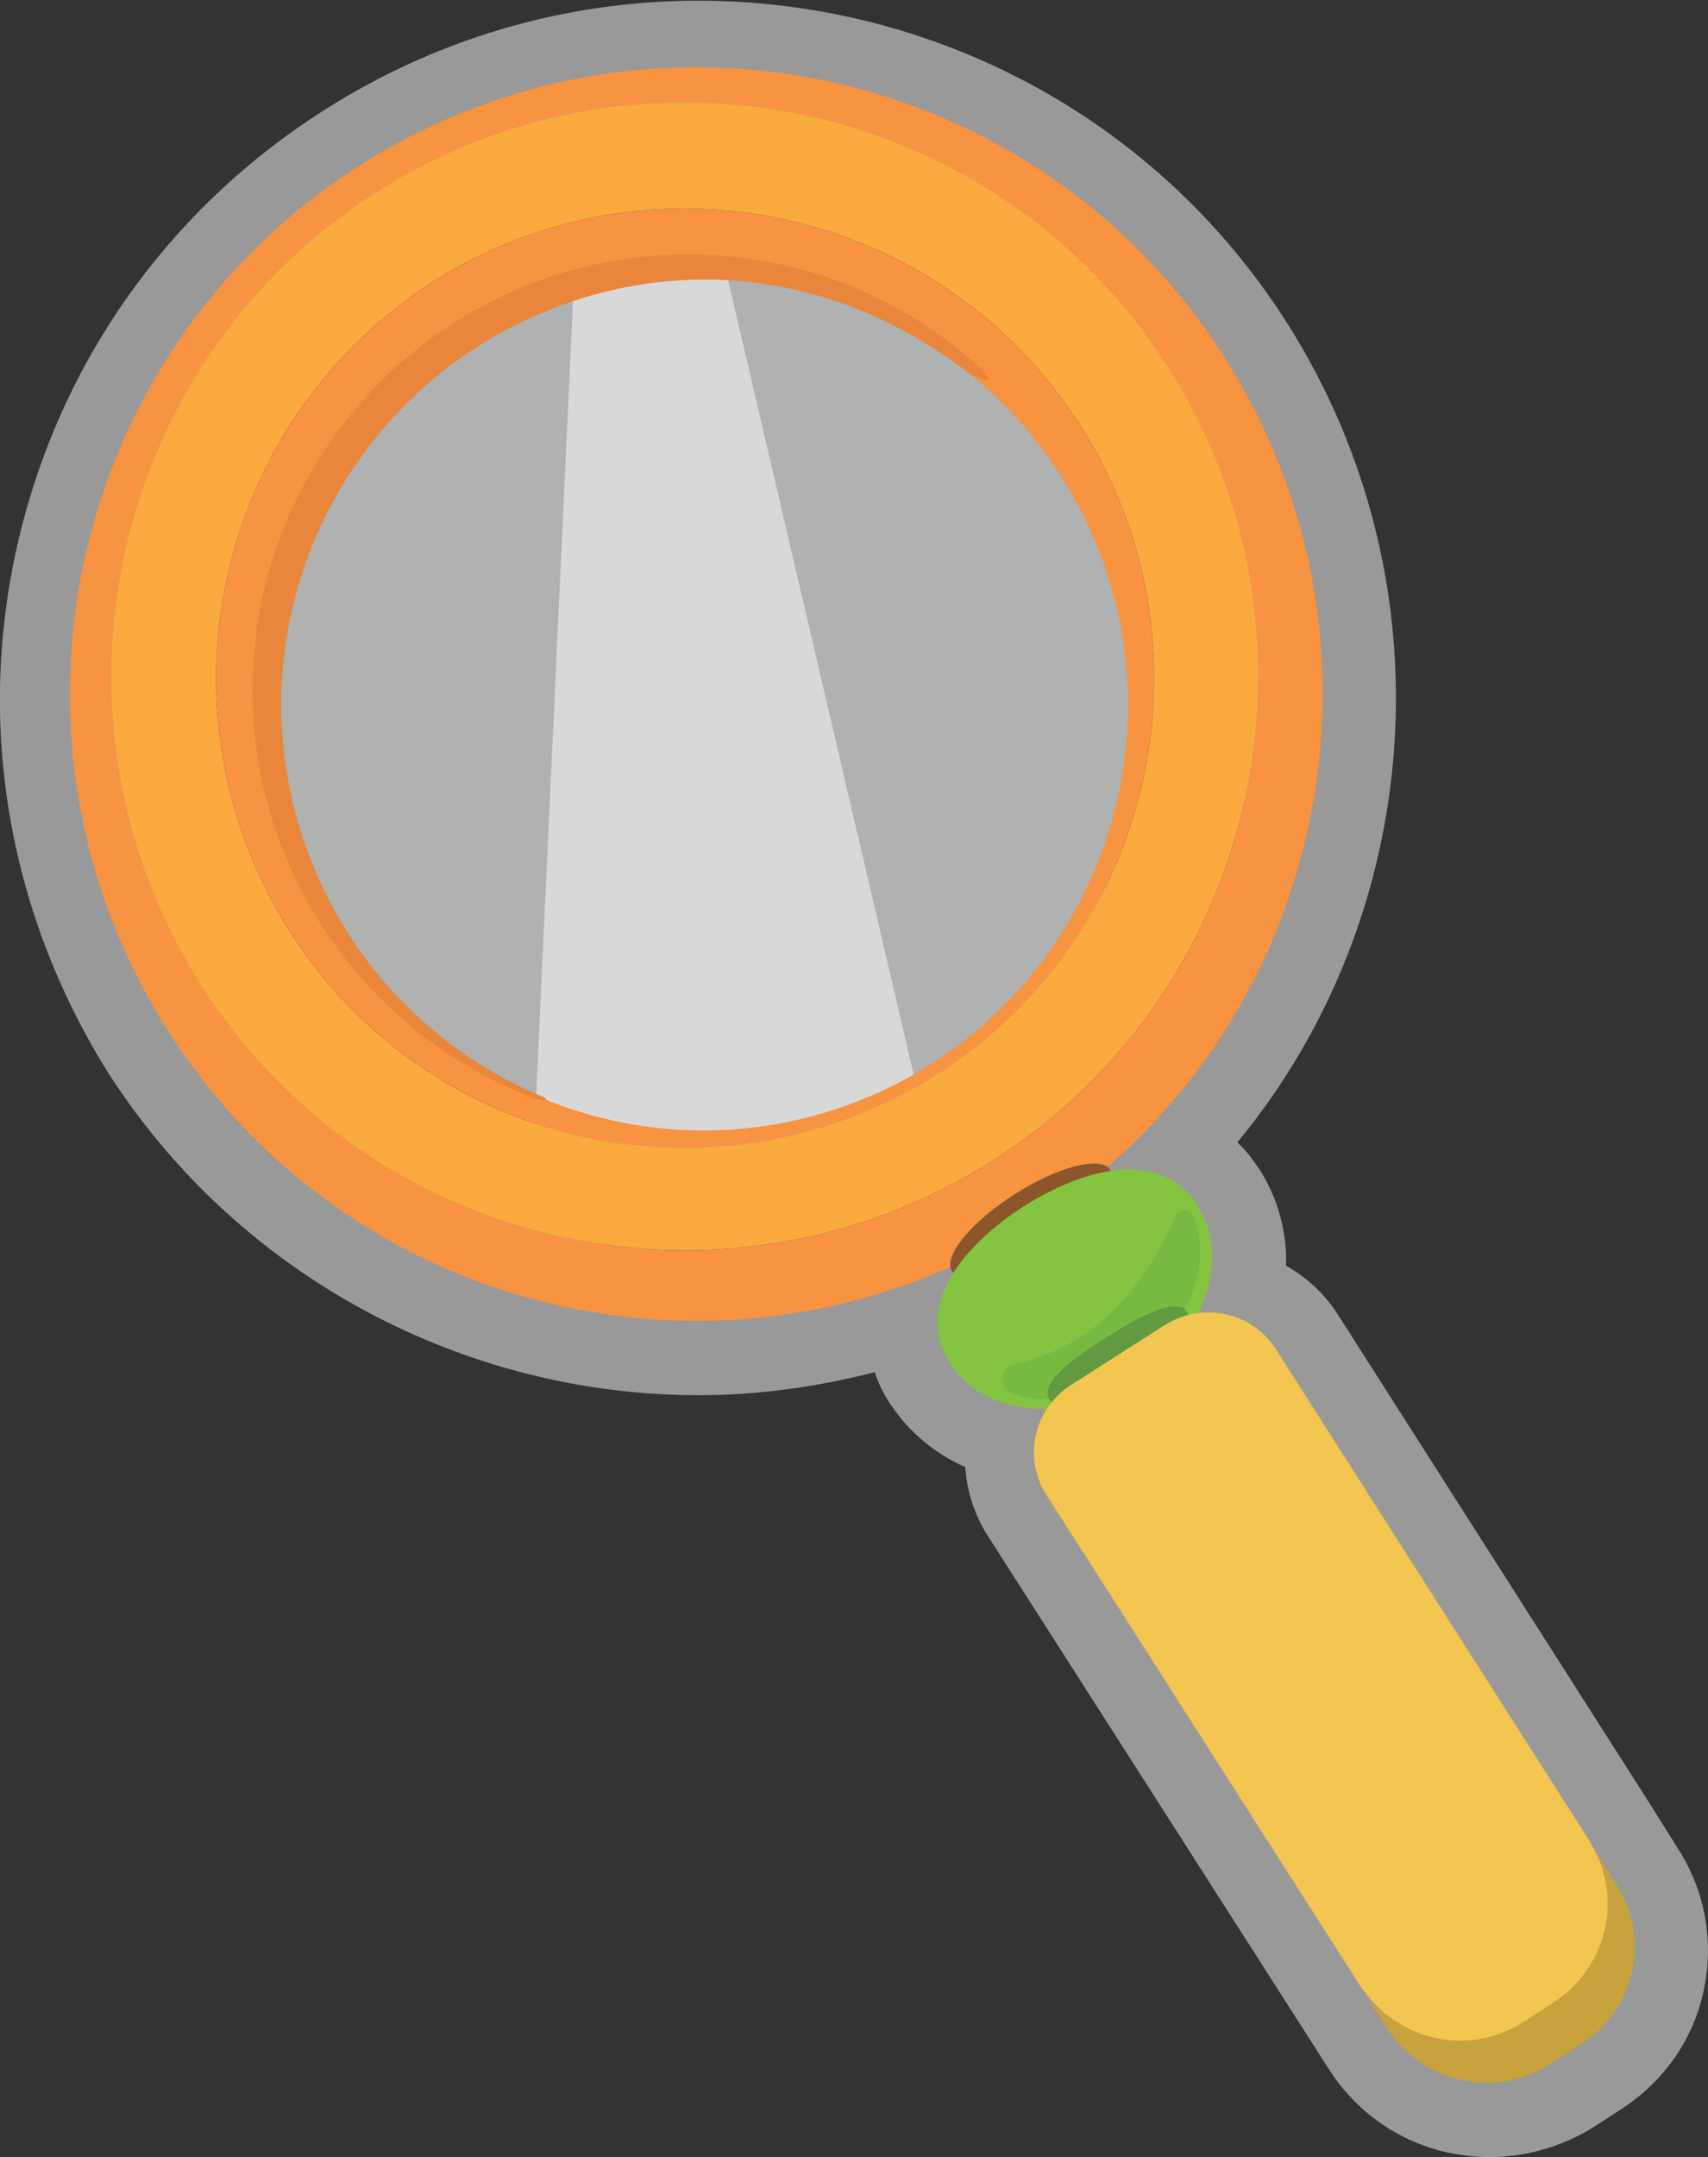
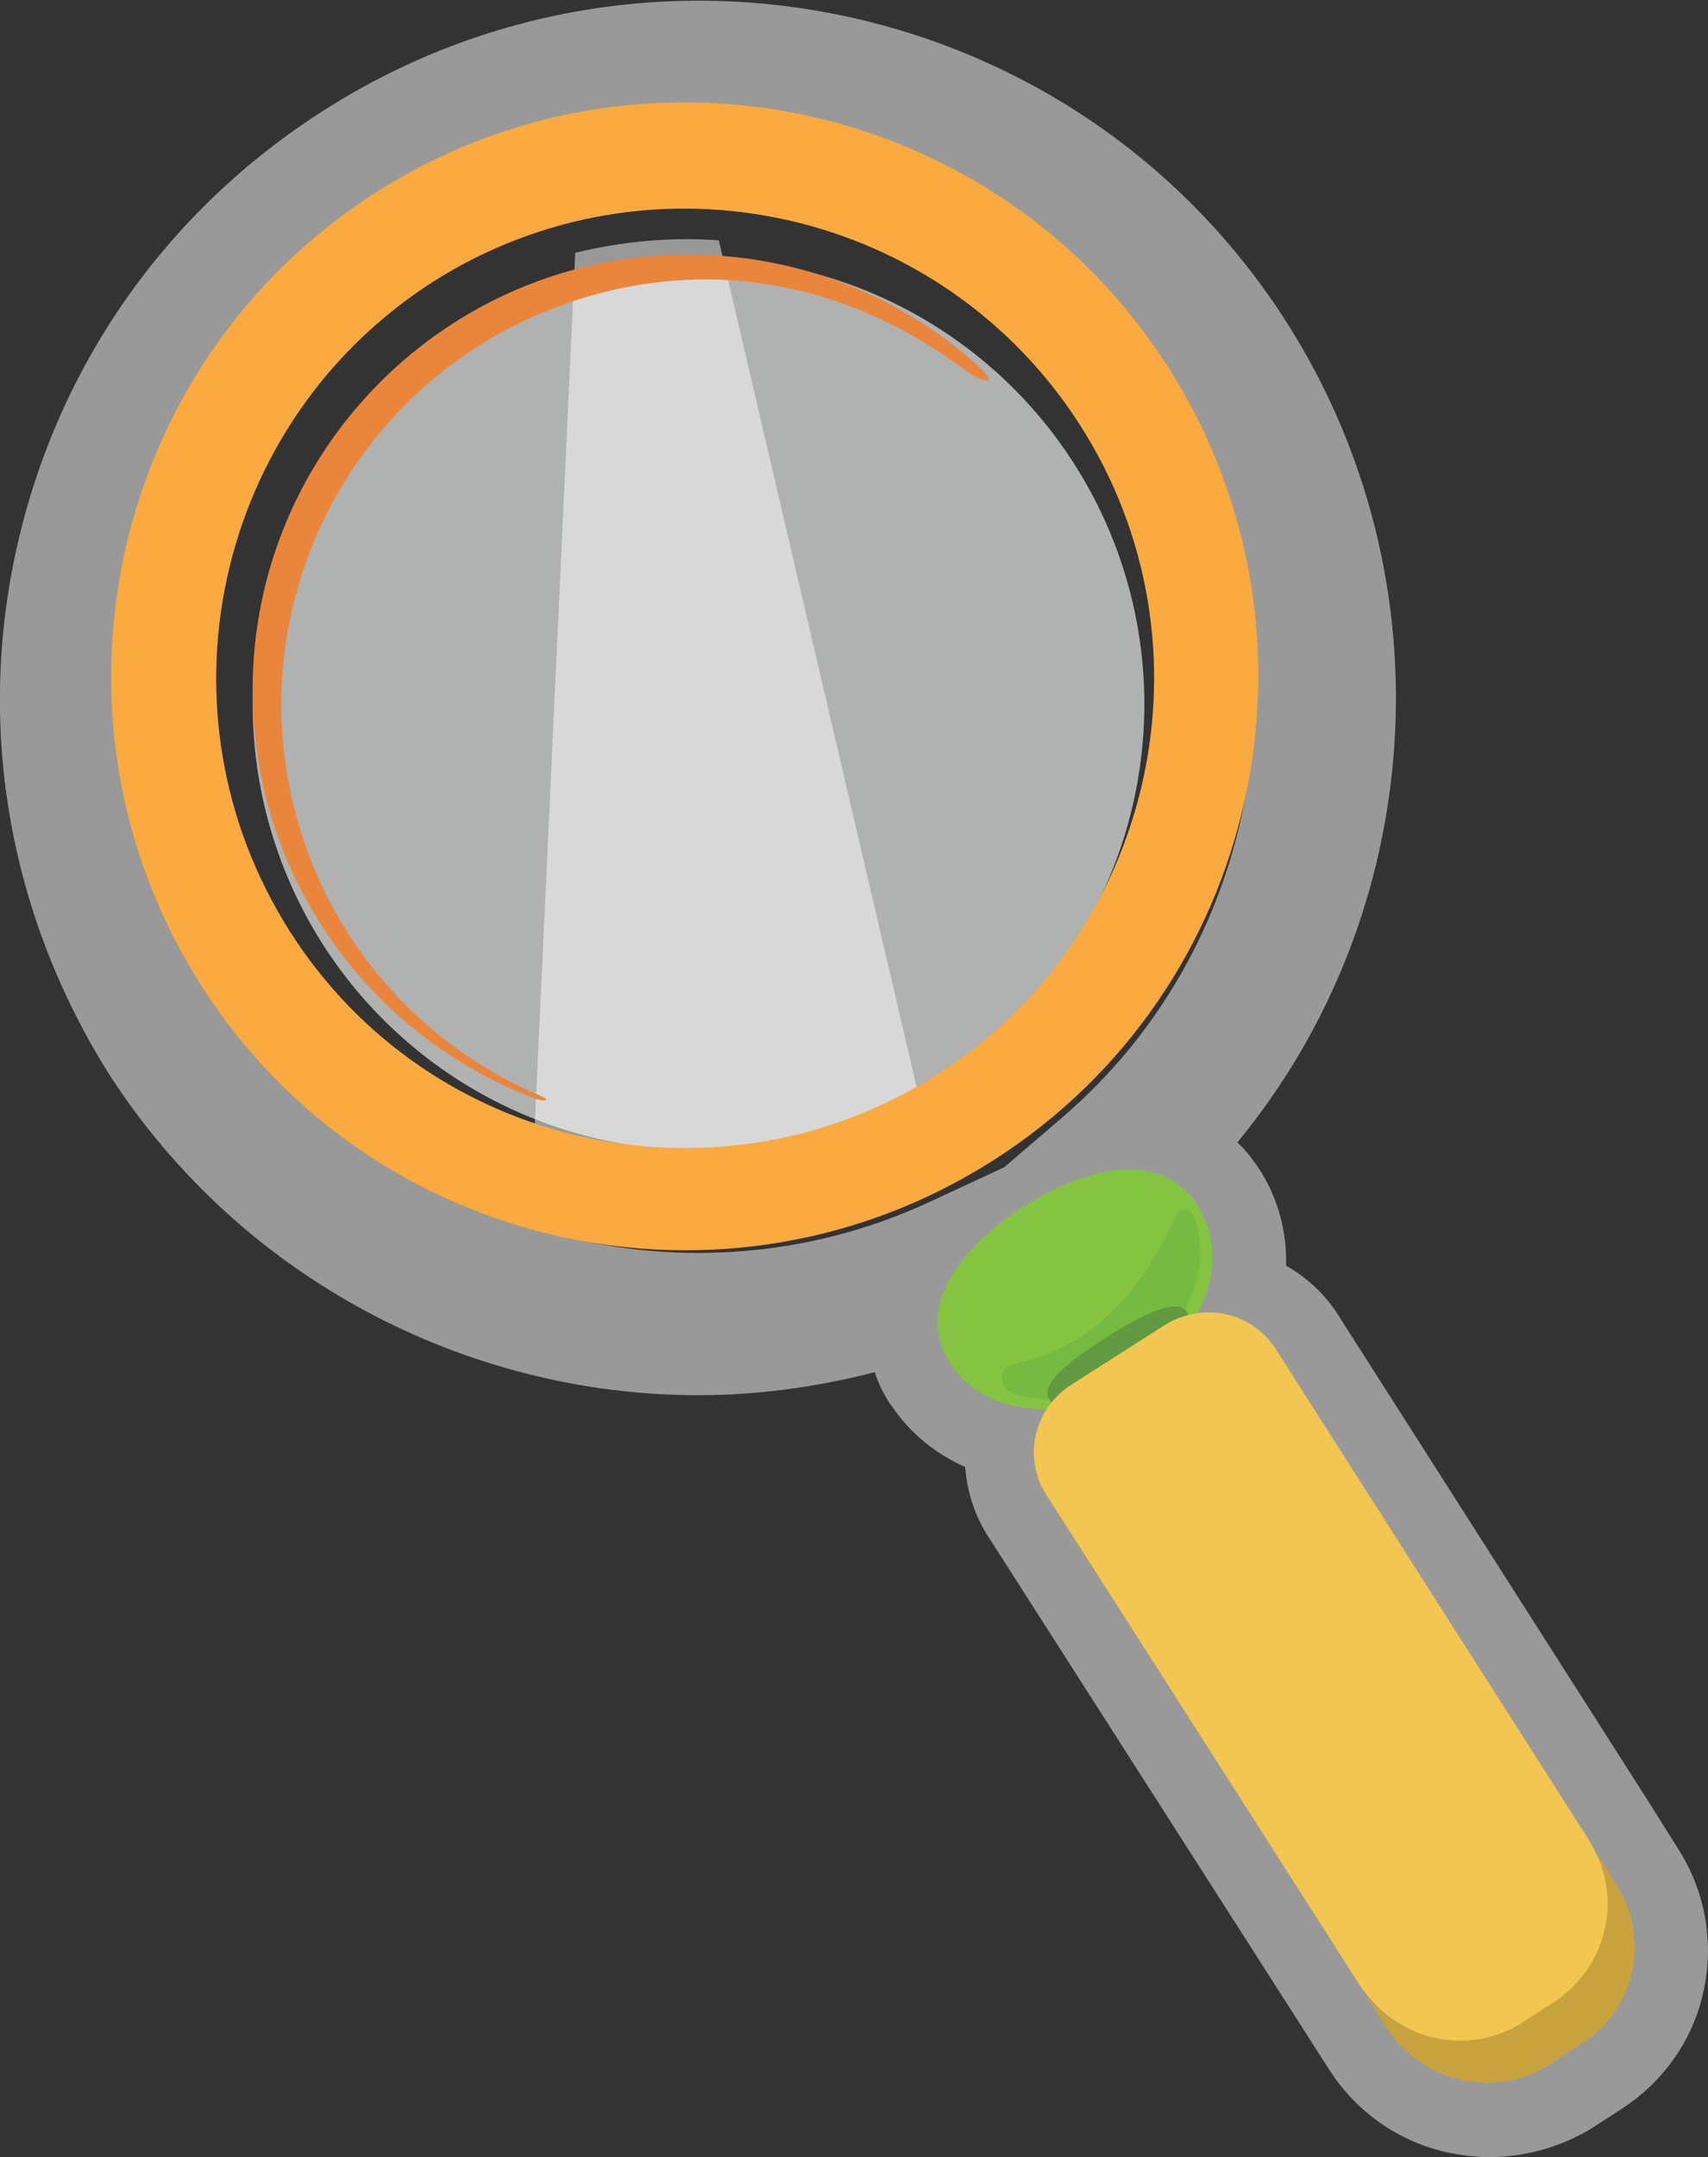
<svg xmlns="http://www.w3.org/2000/svg" version="1.1" id="Layer_1" x="0" y="0" width="192.7" height="243.2" xml:space="preserve">
  <rect width="100%" height="100%" fill="#333333" stroke="none" />
  <style>.st5{fill:#f79341}</style>
  <circle transform="rotate(-19.881 78.76 79.368)" cx="78.8" cy="79.4" fill="#cfd0d0" r="50.3" opacity=".8" />
  <path d="M64.9 28.5l-4.7 101.2c11 3.9 23.5 4.1 35.3-.2 3-1.1 5.8-2.4 8.6-4l-23-98.4c-5.4-.4-10.8.1-16.2 1.4z" opacity=".5" fill="#fff" />
  <path d="M168 243.2c-1.5 0-3-.2-4.6-.5-5.5-1.2-10.3-4.5-13.4-9.3l-38.4-60c-1.6-2.4-2.5-5.2-2.7-8-3.4-1.5-6.3-3.9-8.3-6.9l-.1-.1c-.8-1.2-1.4-2.4-1.8-3.7-6.6 1.7-13.3 2.6-19.9 2.6-26.1 0-51.6-13.1-66.5-36.2-11.2-17.8-15-38.9-10.4-59.4s16.9-38 34.7-49.3c36.6-23.3 85.3-12.6 108.6 24 18.5 29.1 15.7 66.6-5.6 92.4 1 .9 1.8 2 2.6 3.2 2 3.2 3 6.9 2.9 10.7 2.3 1.3 4.4 3.2 5.9 5.6l35.1 55 3.2 5.1c3.1 4.8 4.1 10.5 2.9 16.1-1.2 5.5-4.5 10.2-9.3 13.3l-3.4 2.2c-3.5 2.1-7.5 3.2-11.5 3.2zM78.8 16c-11.5 0-23.2 3.2-33.7 9.8-14.2 9-24 22.9-27.6 39.3-3.6 16.3-.7 33.1 8.4 47.3 16.8 26.3 50.8 36.2 79 23.1l8.4-3.9 6.3-5.4c23.7-20.1 28.9-55.1 12.1-81.4C119.8 26.2 99.5 16 78.8 16z" opacity=".5" fill="#fff" />
-   <path d="M79.6 31.5c-5.5 0-11 .9-16.4 2.9-24.9 9-37.8 36.4-28.8 61.3 9 24.9 36.4 37.9 61.3 28.9s37.8-36.5 28.8-61.4c-7.1-19.4-25.4-31.6-44.9-31.7z" fill="none" />
-   <path class="st5" d="M138.1 40.2c-21-32.9-64.7-42.5-97.6-21.5S-2 83.4 19 116.3c21 32.9 64.7 42.5 97.6 21.5 32.9-21 42.5-64.7 21.5-97.6zm-26 90.6C82 150 41.9 141.2 22.7 111.1 3.5 81 12.3 40.9 42.4 21.7c30.1-19.2 70.2-10.4 89.4 19.7s10.4 70.2-19.7 89.4z" />
  <path d="M131.8 41.4C112.6 11.3 72.5 2.5 42.4 21.7 12.3 40.9 3.5 81 22.7 111.1c19.2 30.1 59.3 38.9 89.4 19.7 30.1-19.2 38.9-59.3 19.7-89.4zm-26 79.7c-24.6 15.7-57.4 8.6-73.1-16.1C17 80.3 24.2 47.6 48.8 31.8c24.7-15.7 57.4-8.4 73.1 16.2 15.7 24.6 8.5 57.4-16.1 73.1z" fill="#faaa3f" />
-   <path class="st5" d="M48.8 31.8C24.2 47.6 17 80.3 32.7 105c15.7 24.7 48.5 31.8 73.1 16.1s31.8-48.5 16.1-73.1c-15.7-24.6-48.4-31.9-73.1-16.2zm46.8 92.8c-24.9 9-52.3-4-61.3-28.9s3.9-52.3 28.8-61.3c5.4-2 11-2.9 16.4-2.9 19.5.1 37.8 12.2 44.9 31.7 9 24.9-3.9 52.4-28.8 61.4z" />
-   <ellipse transform="rotate(-32.587 116.333 137.553)" cx="116.3" cy="137.6" rx="10.6" ry="3.5" fill="#8b562a" />
  <path d="M135.1 135.9c3.9 6 .7 14.9-7 19.8s-17.1 4-20.9-2c-3.9-6 .6-12.7 8.3-17.7 7.8-4.9 15.8-6.1 19.6-.1z" fill="#84c441" />
  <path d="M132.7 137c.4-.8 1.5-.8 1.9 0 2.4 5.4-.6 13.3-7.5 17.7-5.3 3.4-9.7 3.6-13 2.3-1.5-.6-1.4-2.8.3-3.2 8.6-1.9 14.1-7.6 18.3-16.8z" opacity=".5" fill="#68b044" />
  <path d="M133.9 147.9c1 1.6-1.2 5.7-5.8 8.7s-8.7 2.7-9.7 1.2c-1-1.6 1.5-3.9 6.1-6.8 4.6-3 8.4-4.7 9.4-3.1z" fill="#629a41" />
  <path d="M182.3 212.4l-2.3-3.7c3 5.9 1 13.3-4.8 17l-3.4 2.2c-5.9 3.8-13.7 2.3-17.9-3.2l2.6 4c4 6.1 12.2 8 18.4 4l3.4-2.2c6.2-3.8 8-12.1 4-18.1zM117 166.3c.2.9.6 1.7 1.1 2.5l9.5 14.9-9.6-15c-.4-.8-.7-1.6-1-2.4z" fill="#c8a33d" />
  <path d="M171.8 228l3.4-2.2c5.8-3.7 7.8-11.1 4.8-17-.2-.4-.5-.9-.7-1.3L144 152.2c-2.7-4.3-8.3-5.5-12.6-2.8l-10.5 6.7c-3.5 2.2-5 6.4-3.9 10.1.2.8.6 1.6 1.1 2.4l9.6 15 25.7 40.2c.2.3.4.6.6.8 4.1 5.6 11.9 7.2 17.8 3.4z" fill="#f2c650" />
  <path d="M34.6 95.7c-9-24.9 3.9-52.3 28.8-61.3 5.4-2 11-2.9 16.4-2.9 10.9.1 20.6 3.9 29.2 10.3 1.3 1 4.2 2.1 1.3-.6-8.7-7.8-20.1-12.5-32.7-12.5-27.1 0-49.1 22-49.1 49.1 0 21 13.2 38.9 31.7 46 1.3.5 1.9.2.9-.2-11.9-5-21.8-14.8-26.5-27.9z" fill="#e9863b" />
</svg>